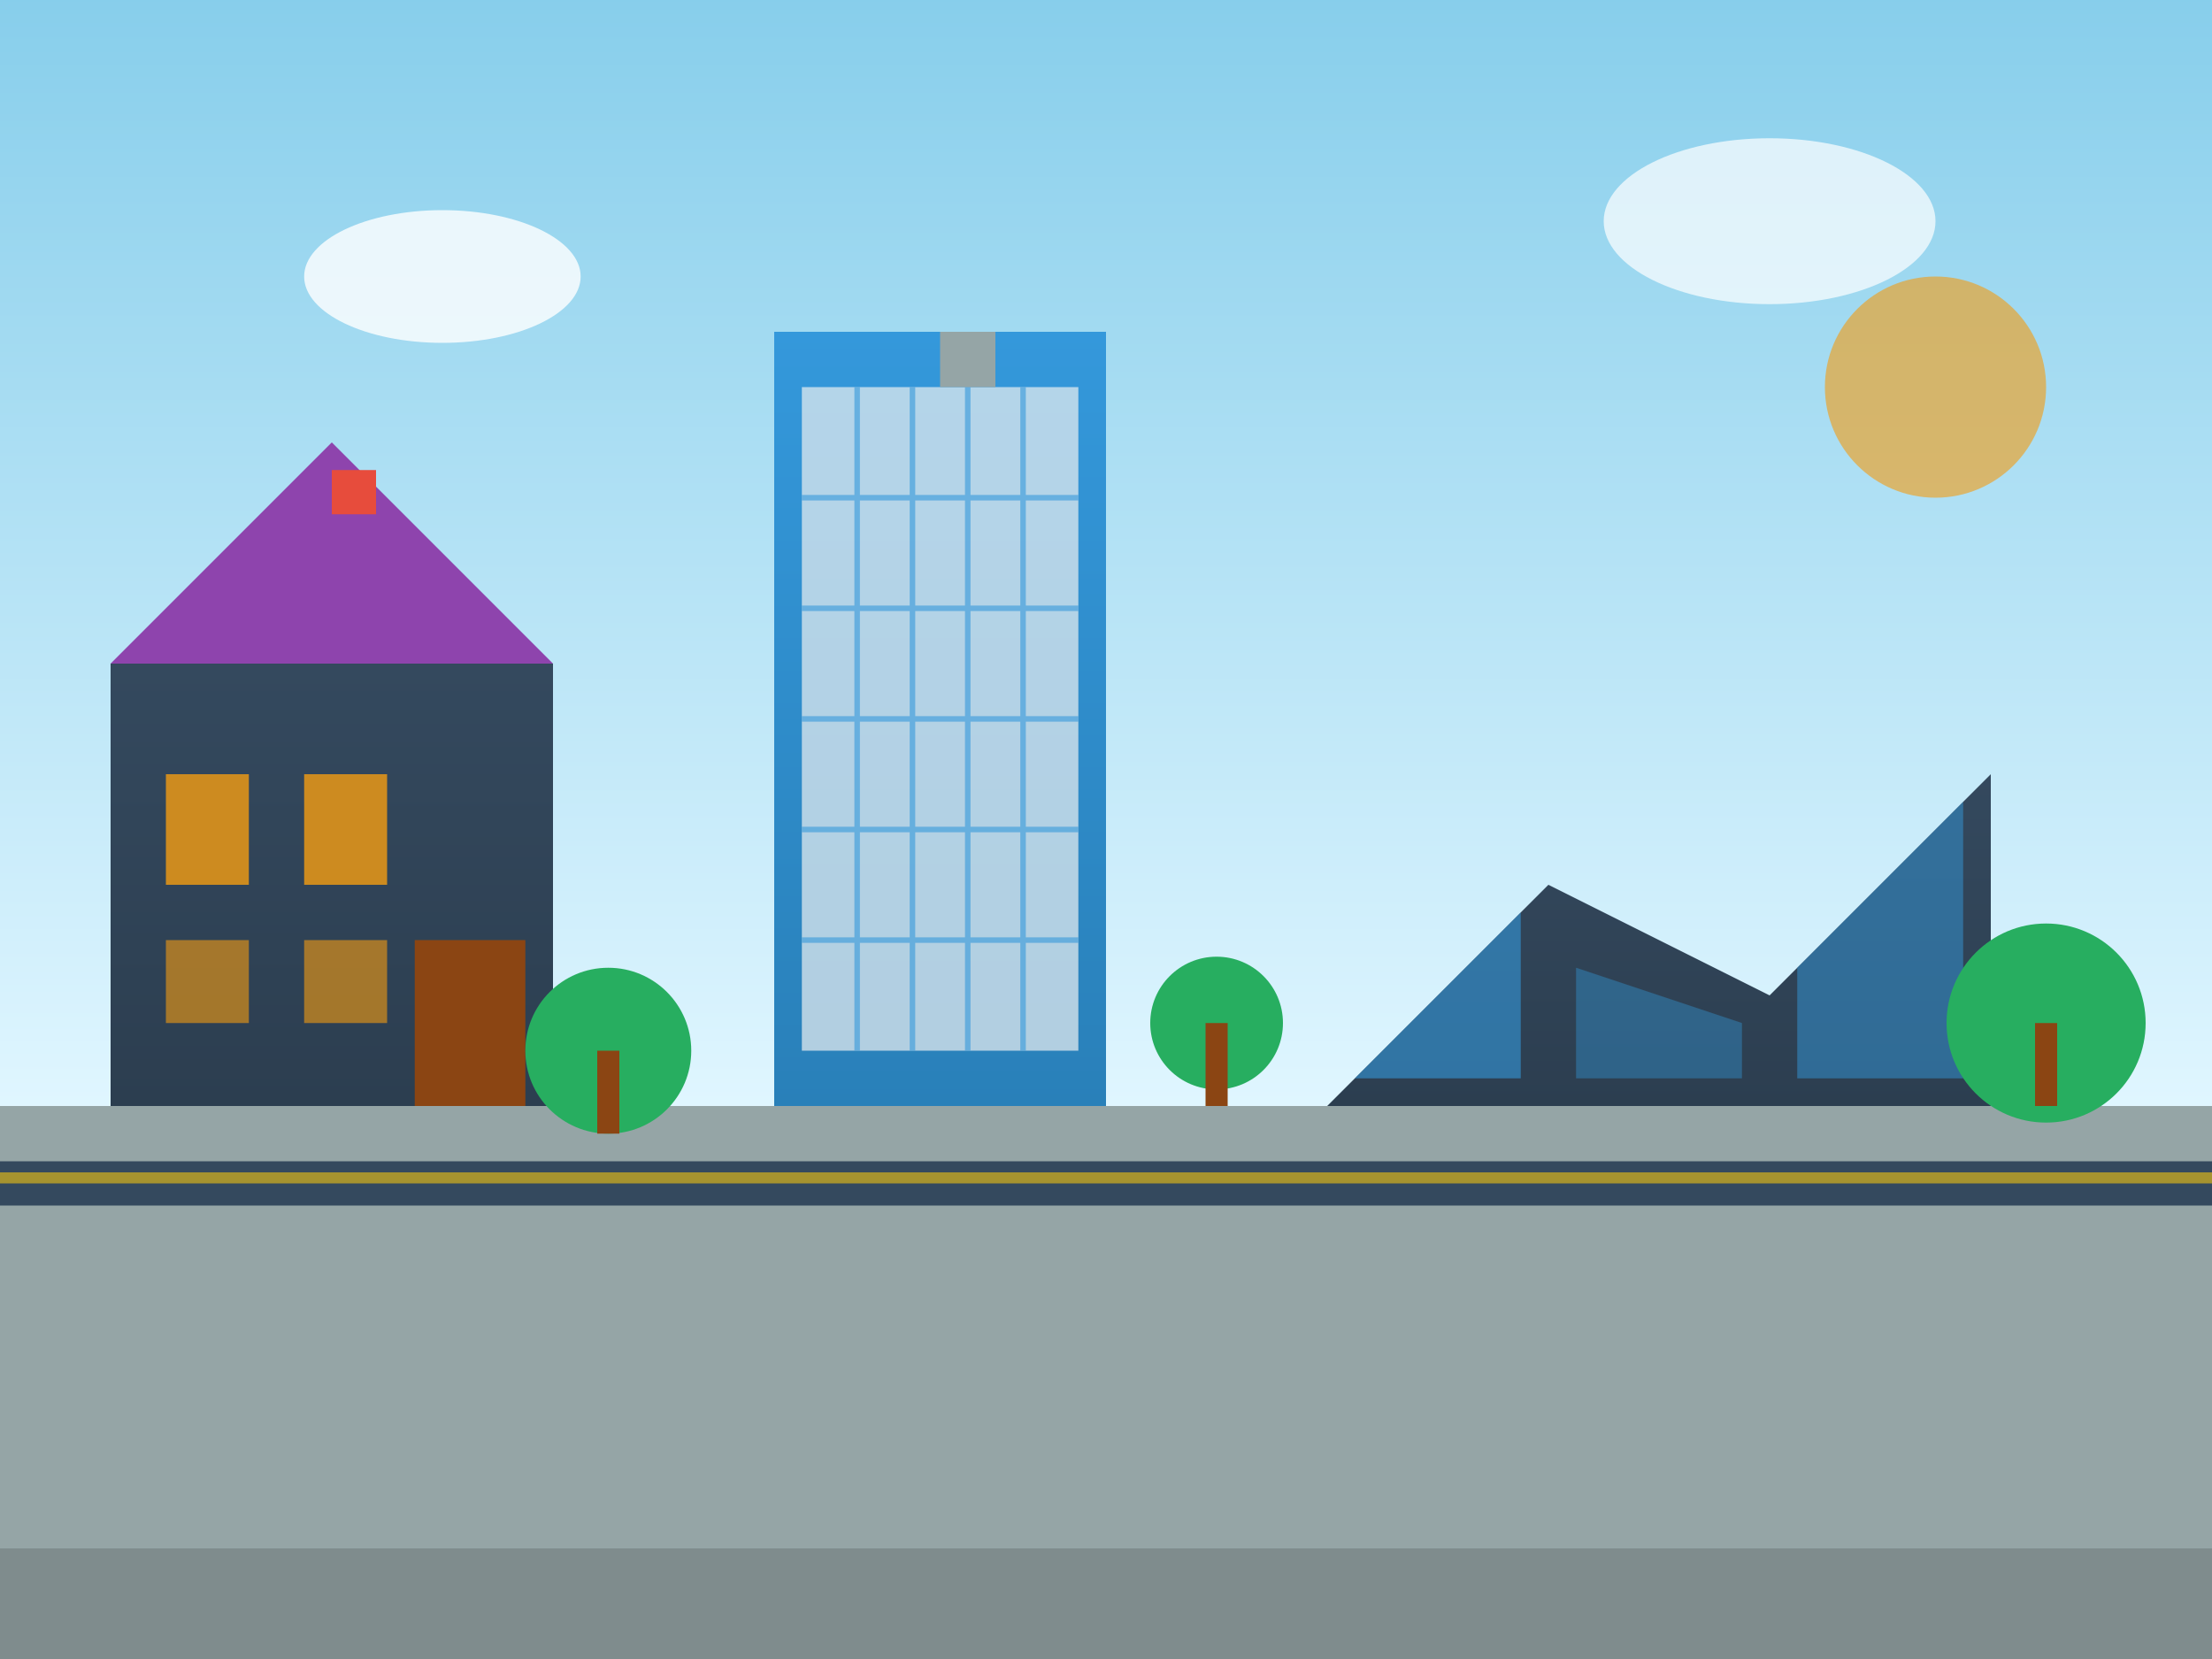
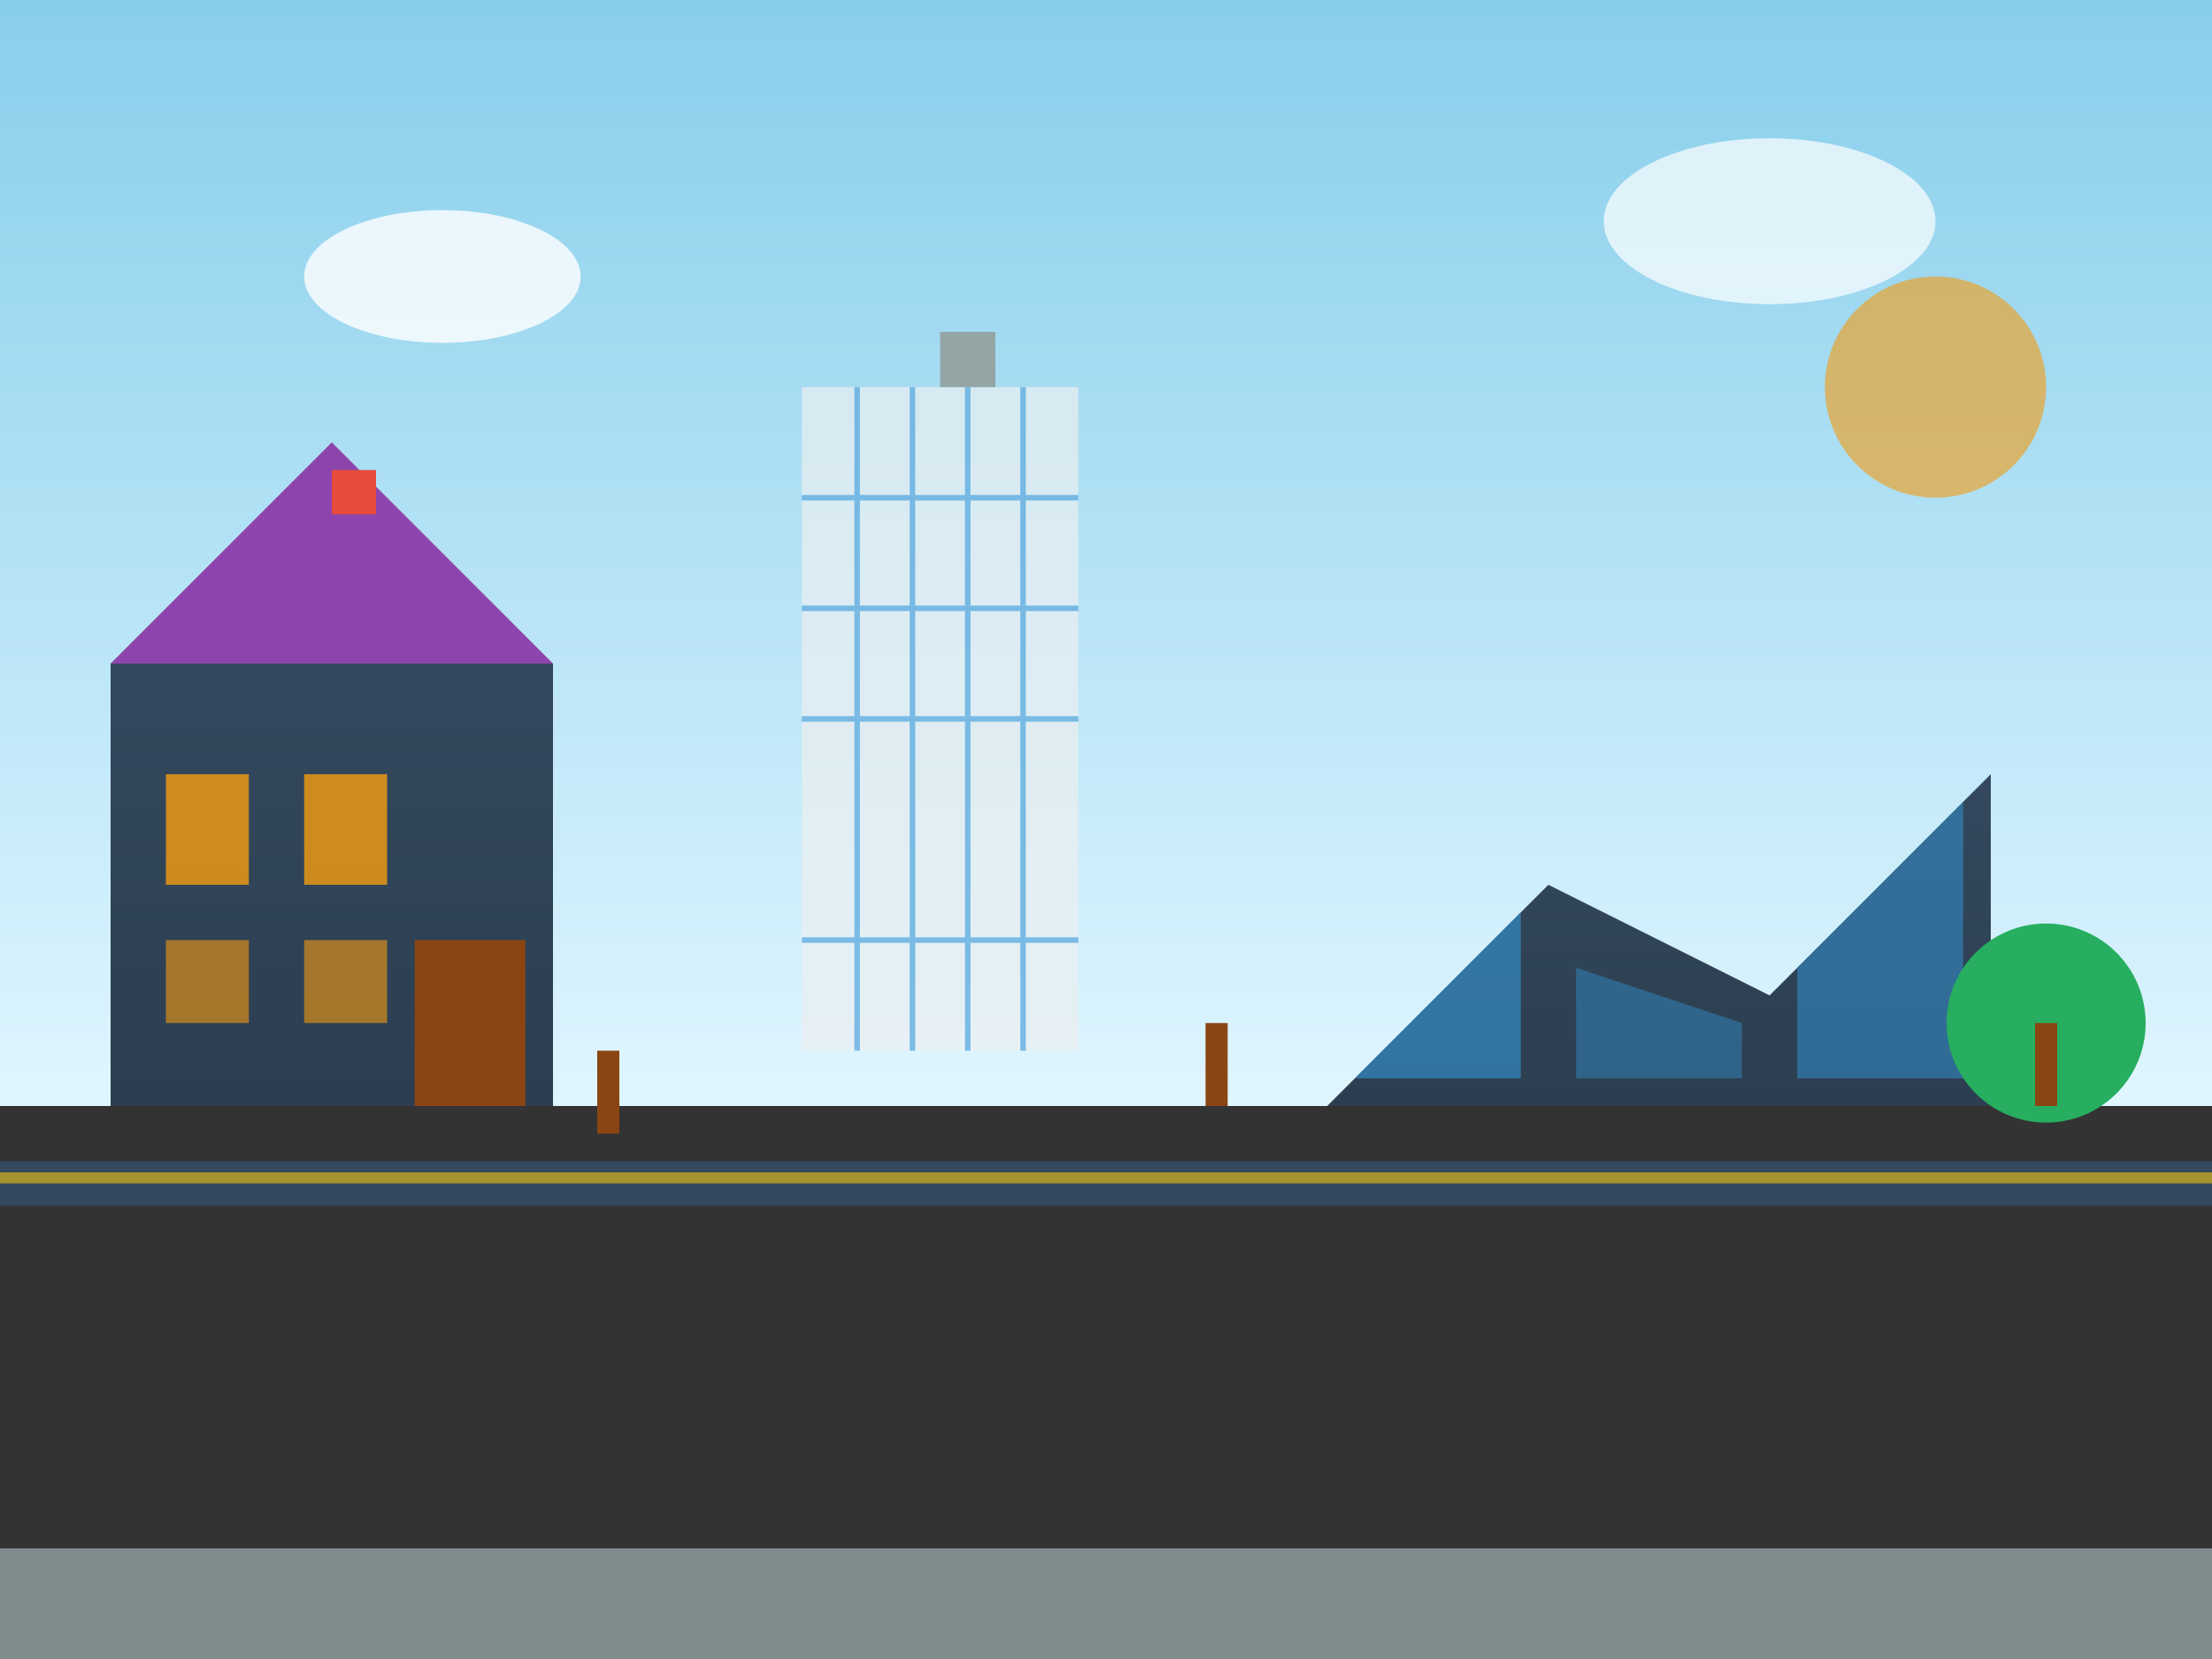
<svg xmlns="http://www.w3.org/2000/svg" width="400" height="300" viewBox="0 0 400 300" fill="none">
  <rect x="0" y="0" width="400" height="300" fill="#333333" stroke="none" />
  <defs>
    <linearGradient id="skyGradient" x1="0%" y1="0%" x2="0%" y2="100%">
      <stop offset="0%" style="stop-color:#87CEEB;stop-opacity:1" />
      <stop offset="100%" style="stop-color:#E0F6FF;stop-opacity:1" />
    </linearGradient>
    <linearGradient id="buildingGradient" x1="0%" y1="0%" x2="0%" y2="100%">
      <stop offset="0%" style="stop-color:#34495e;stop-opacity:1" />
      <stop offset="100%" style="stop-color:#2c3e50;stop-opacity:1" />
    </linearGradient>
    <linearGradient id="modernGradient" x1="0%" y1="0%" x2="0%" y2="100%">
      <stop offset="0%" style="stop-color:#3498db;stop-opacity:1" />
      <stop offset="100%" style="stop-color:#2980b9;stop-opacity:1" />
    </linearGradient>
  </defs>
  <rect width="400" height="200" fill="url(#skyGradient)" />
-   <rect y="200" width="400" height="100" fill="#95a5a6" />
  <rect y="280" width="400" height="20" fill="#7f8c8d" />
  <rect x="20" y="120" width="80" height="80" fill="url(#buildingGradient)" />
  <polygon points="20,120 60,80 100,120" fill="#8e44ad" />
  <rect x="30" y="140" width="15" height="20" fill="#f39c12" opacity="0.8" />
  <rect x="55" y="140" width="15" height="20" fill="#f39c12" opacity="0.8" />
  <rect x="30" y="170" width="15" height="15" fill="#f39c12" opacity="0.6" />
  <rect x="55" y="170" width="15" height="15" fill="#f39c12" opacity="0.6" />
  <rect x="75" y="170" width="20" height="30" fill="#8b4513" />
-   <rect x="140" y="60" width="60" height="140" fill="url(#modernGradient)" />
  <rect x="145" y="70" width="50" height="120" fill="#ecf0f1" opacity="0.7" />
  <g stroke="#3498db" stroke-width="1" opacity="0.6">
    <line x1="155" y1="70" x2="155" y2="190" />
    <line x1="165" y1="70" x2="165" y2="190" />
    <line x1="175" y1="70" x2="175" y2="190" />
    <line x1="185" y1="70" x2="185" y2="190" />
    <line x1="145" y1="90" x2="195" y2="90" />
    <line x1="145" y1="110" x2="195" y2="110" />
    <line x1="145" y1="130" x2="195" y2="130" />
-     <line x1="145" y1="150" x2="195" y2="150" />
    <line x1="145" y1="170" x2="195" y2="170" />
  </g>
  <polygon points="240,200 280,160 320,180 360,140 360,200" fill="url(#buildingGradient)" />
  <polygon points="245,195 275,165 275,195" fill="#3498db" opacity="0.6" />
  <polygon points="285,175 315,185 315,195 285,195" fill="#3498db" opacity="0.4" />
  <polygon points="325,175 355,145 355,195 325,195" fill="#3498db" opacity="0.5" />
-   <circle cx="110" cy="190" r="15" fill="#27ae60" />
  <rect x="108" y="190" width="4" height="15" fill="#8b4513" />
-   <circle cx="220" cy="185" r="12" fill="#27ae60" />
  <rect x="218" y="185" width="4" height="15" fill="#8b4513" />
  <circle cx="370" cy="185" r="18" fill="#27ae60" />
  <rect x="368" y="185" width="4" height="15" fill="#8b4513" />
  <rect x="60" y="85" width="8" height="8" fill="#e74c3c" />
  <rect x="170" y="60" width="10" height="10" fill="#95a5a6" />
  <circle cx="350" cy="70" r="20" fill="#f39c12" opacity="0.6" />
  <ellipse cx="80" cy="50" rx="25" ry="12" fill="white" opacity="0.8" />
  <ellipse cx="320" cy="40" rx="30" ry="15" fill="white" opacity="0.7" />
  <rect y="210" width="400" height="8" fill="#34495e" />
  <rect y="212" width="400" height="2" fill="#f1c40f" opacity="0.6" />
</svg>